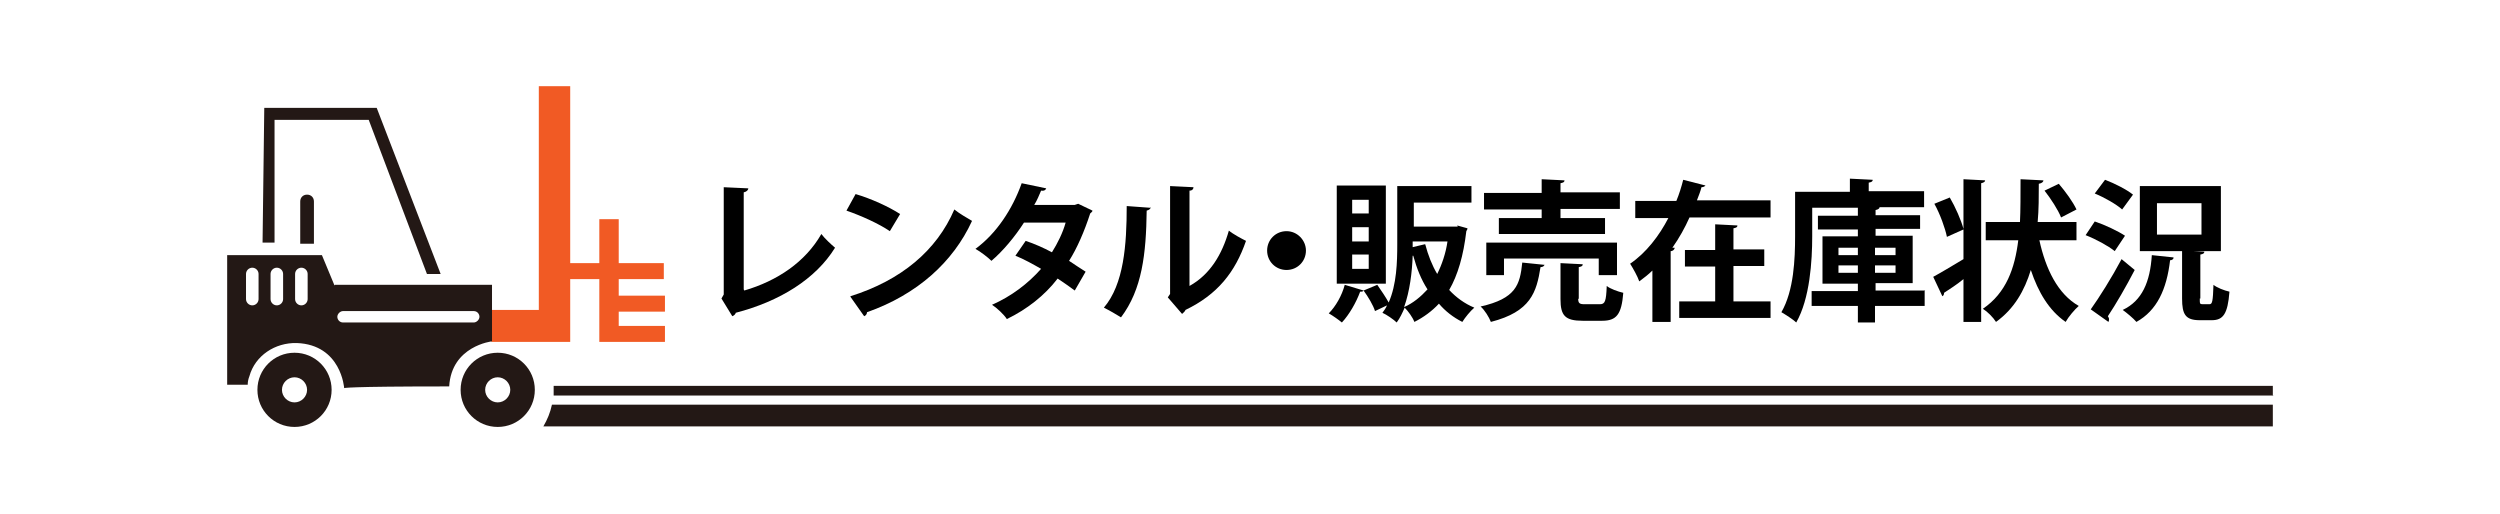
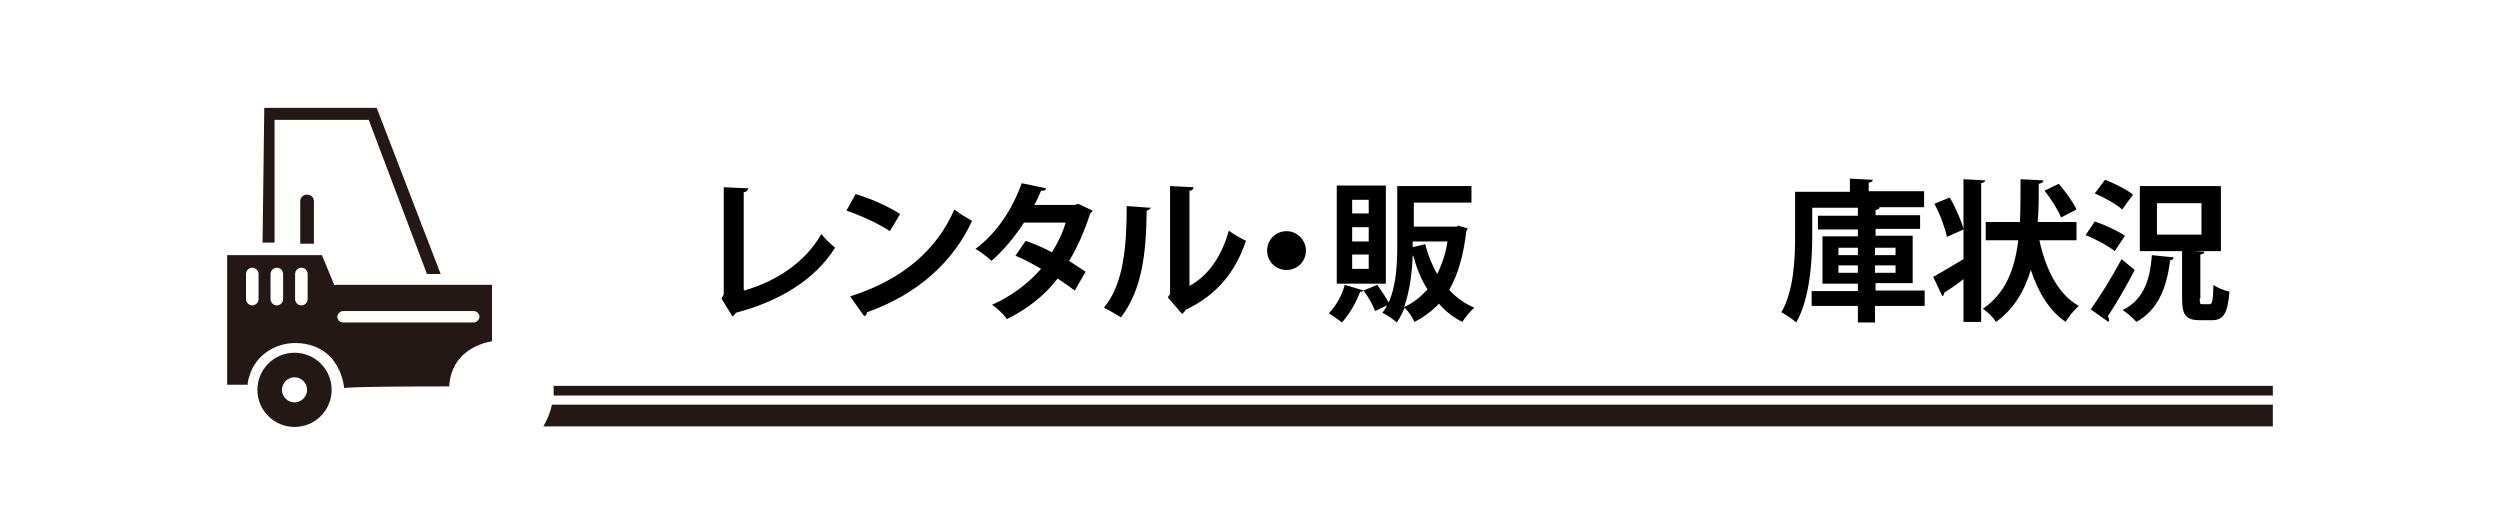
<svg xmlns="http://www.w3.org/2000/svg" width="438" height="90" version="1.1" viewBox="0 0 438 90">
  <defs>
    <style>
      .cls-1 {
        fill: #231815;
      }

      .cls-2 {
        fill: #f15a24;
      }
    </style>
  </defs>
  <g>
    <g id="_レイヤー_1" data-name="レイヤー_1">
      <g>
        <g>
          <polygon class="cls-1" points="48.1 21 64.6 21 74.8 48 77.2 48 66 18.9 46.3 18.9 46 42.5 48.1 42.5 48.1 21" />
          <path class="cls-1" d="M52.6,35.3v7.4h2.4v-7.4c0-.7-.5-1.2-1.2-1.2s-1.2.5-1.2,1.2Z" />
          <path class="cls-1" d="M51.6,61.8c-3.6,0-6.5,2.9-6.5,6.5s2.9,6.5,6.5,6.5,6.5-2.9,6.5-6.5-2.9-6.5-6.5-6.5ZM51.6,70.5c-1.2,0-2.2-1-2.2-2.2s1-2.2,2.2-2.2,2.2,1,2.2,2.2-1,2.2-2.2,2.2Z" />
-           <path class="cls-1" d="M87.2,61.8c-3.6,0-6.5,2.9-6.5,6.5s2.9,6.5,6.5,6.5,6.5-2.9,6.5-6.5-2.9-6.5-6.5-6.5ZM87.2,70.5c-1.2,0-2.2-1-2.2-2.2s1-2.2,2.2-2.2,2.2,1,2.2,2.2-1,2.2-2.2,2.2Z" />
-           <polygon class="cls-2" points="108.4 57.1 108.4 54.6 116.5 54.6 116.5 51.8 108.4 51.8 108.4 48.9 116.3 48.9 116.3 46.1 108.4 46.1 108.4 38.4 105 38.4 105 46.1 99.9 46.1 99.9 15.1 94.4 15.1 94.4 54.3 86.1 54.3 86.1 59.9 99.9 59.9 99.9 59.8 99.9 54.3 99.9 48.9 105 48.9 105 57.1 105 59.8 105 59.9 116.5 59.9 116.5 57.1 108.4 57.1" />
          <path class="cls-1" d="M398.2,70.9H96.7c-.3,1.4-.8,2.6-1.5,3.8h303v-3.8Z" />
          <path class="cls-1" d="M398.2,69.4v-1.8H97c0,.2,0,.4,0,.5,0,.4,0,.8,0,1.2h301.3Z" />
          <path class="cls-1" d="M58.6,50l-2.2-5.3h-16.6v22.7h3.6c0-.5.1-1,.3-1.5,1-3.6,4.5-5.9,8.3-5.8,7.8.3,8.3,7.9,8.3,7.9,0,0,0-.3,18.4-.3.4-7.1,7.5-7.9,7.5-7.9v-9.9h-27.5ZM45.3,52.4c0,.6-.5,1.1-1.1,1.1s-1.1-.5-1.1-1.1v-4.4c0-.6.5-1.1,1.1-1.1s1.1.5,1.1,1.1v4.4ZM49.6,52.4c0,.6-.5,1.1-1.1,1.1s-1.1-.5-1.1-1.1v-4.4c0-.6.5-1.1,1.1-1.1s1.1.5,1.1,1.1v4.4ZM53.9,52.4c0,.6-.5,1.1-1.1,1.1s-1.1-.5-1.1-1.1v-4.4c0-.6.5-1.1,1.1-1.1s1.1.5,1.1,1.1v4.4ZM83,56.5h-22.9c-.6,0-1-.5-1-1s.5-1,1-1h22.9c.6,0,1,.5,1,1s-.5,1-1,1Z" />
        </g>
        <g>
          <path d="M130.4,50.9c5.8-1.7,10.7-5,13.5-9.9.6.8,1.8,1.9,2.4,2.4-3.4,5.5-9.7,9.4-17.4,11.4,0,.2-.3.5-.6.6l-1.9-3.1.4-.7v-18.8l4.3.2c0,.3-.3.6-.8.7v17Z" />
          <path d="M149.9,34c2.7.8,5.8,2.2,7.8,3.5l-1.8,3c-1.9-1.3-5-2.7-7.6-3.6l1.6-2.9ZM149,51.9c8.9-2.8,15.1-8,18.2-15.2,1,.8,2.1,1.4,3.1,2-3.3,7.2-9.6,12.9-18.4,16,0,.3-.2.6-.5.7l-2.4-3.4Z" />
          <path d="M191.4,36.9c0,.2-.2.3-.4.5-1,3.1-2.3,6.1-3.7,8.3.9.6,2.1,1.4,2.9,1.9l-1.9,3.3c-.8-.6-2.1-1.5-3-2.1-2.3,3-5.4,5.4-8.9,7.1-.5-.8-1.8-2-2.6-2.5,3.4-1.5,6.3-3.7,8.6-6.3-1.4-.8-3-1.7-4.5-2.3l1.8-2.6c1.5.5,3.1,1.2,4.6,2,1-1.6,1.9-3.4,2.4-5.2h-7.3c-1.6,2.5-3.7,5-5.7,6.7-.6-.6-1.9-1.6-2.8-2.1,3.7-2.7,6.5-7,8.1-11.5l4.3.9c-.1.3-.4.5-.9.4-.3.7-.7,1.7-1.2,2.5h7.1l.6-.2,2.5,1.2Z" />
          <path d="M201.6,36.3c0,.3-.3.5-.7.6-.1,7.6-.8,13.8-4.5,18.7-.8-.5-2-1.2-3-1.7,3.5-4.1,4-11,4-17.8l4.1.3ZM208.4,50.1c3.6-2,5.7-5.5,6.9-9.7.7.6,2.2,1.4,3,1.8-1.9,5.5-5,9.4-10.6,12.1-.1.3-.4.5-.6.7l-2.5-2.9.4-.6v-18.9l4.1.2c0,.3-.2.6-.7.6v16.5Z" />
          <path d="M228.8,43.9c0,1.9-1.5,3.4-3.4,3.4s-3.4-1.5-3.4-3.4,1.5-3.4,3.4-3.4,3.4,1.6,3.4,3.4Z" />
          <path d="M255.3,39.5l1.8.5c0,.2-.1.3-.2.5-.5,4.3-1.5,7.7-3,10.3,1.2,1.3,2.7,2.4,4.4,3.1-.7.6-1.6,1.7-2.1,2.5-1.6-.8-3-1.9-4.1-3.2-1.2,1.3-2.7,2.4-4.3,3.2-.3-.8-1.1-1.9-1.7-2.5-.4.9-.8,1.8-1.4,2.6-.5-.5-1.8-1.4-2.5-1.7.3-.4.6-.8.8-1.3l-2.1,1c-.3-1-1.2-2.5-2-3.6-.1.2-.3.2-.6.2-.7,1.9-1.9,4-3.2,5.4-.6-.5-1.6-1.2-2.3-1.6,1.2-1.2,2.3-3.1,2.8-5l3.3,1,2.4-1c.7,1,1.5,2.2,2,3.1,1.4-3.2,1.5-7.1,1.5-10.2v-10.2h13v2.9h-10.1v4.2h7.7ZM242.8,32.5v17.2h-8.6v-17.2h8.6ZM239.8,37.4v-2.4h-2.9v2.4h2.9ZM239.8,42.3v-2.5h-2.9v2.5h2.9ZM239.8,47.1v-2.5h-2.9v2.5h2.9ZM247.5,44.8c-.1,2.9-.5,6.2-1.5,9,1.6-.7,2.9-1.8,4.1-3.1-1.1-1.7-1.9-3.7-2.5-5.9h0ZM249.7,42.8c.5,1.9,1.2,3.7,2.1,5.2.8-1.6,1.5-3.6,1.8-5.7h-6.1v1l2.1-.5Z" />
-           <path d="M270.6,46.3c0,.3-.3.5-.7.5-.7,4.4-1.7,7.8-8.7,9.6-.3-.8-1.1-2.1-1.8-2.7,6.2-1.4,6.9-3.8,7.3-7.7l3.9.4ZM270.1,38.3v-1.6h-10.1v-2.9h10.1v-2.4l4,.2c0,.3-.2.4-.7.5v1.6h10.4v2.9h-10.4v1.6h7.8v2.8h-18.6v-2.8h7.5ZM283.3,48.2h-3.2v-2.9h-16.6v2.9h-3.1v-5.7h22.9v5.7ZM276.5,52.3c0,.8.2,1,1.1,1h2.7c.9,0,1.1-.5,1.2-3.2.6.5,2,1,2.9,1.2-.3,3.8-1.2,4.9-3.7,4.9h-3.4c-3.1,0-3.9-.9-3.9-3.8v-6.3l3.9.2c0,.3-.2.4-.7.5v5.6Z" />
-           <path d="M298.8,32.4c0,.2-.3.4-.7.4-.2.8-.5,1.5-.8,2.3h12.9v3h-14.2c-.8,1.8-1.8,3.6-3,5.3h.4c0,.3-.3.6-.7.6v12.4h-3.2v-9c-.7.7-1.5,1.3-2.3,1.9-.3-.9-1.1-2.3-1.6-3.1,2.8-1.9,5.1-4.9,6.7-8h-5.8v-3h7.2c.5-1.2.9-2.5,1.2-3.7l3.9,1ZM303.7,46.7v6.1h6.5v2.9h-16v-2.9h6.3v-6.1h-5.3v-2.9h5.3v-4.5l3.9.2c0,.3-.2.4-.7.5v3.7h5.4v2.9h-5.4Z" />
          <path d="M337.2,51v2.6h-8.7v2.9h-3v-2.9h-8.1v-2.6h8.1v-1.3h-6.2v-8.3h6.2v-1.2h-7v-2.4h7v-1.4h-8v5c0,4.3-.4,10.9-2.8,15.1-.5-.5-1.9-1.4-2.6-1.8,2.2-3.8,2.4-9.4,2.4-13.3v-7.8h9.6v-2.3l4,.2c0,.3-.2.4-.7.5v1.5h9.7v2.8h-7.8c0,.2-.2.4-.7.5v.9h7.8v2.4h-7.8v1.2h6.5v8.3h-6.5v1.3h8.7ZM322.1,43.4v1.3h3.4v-1.3h-3.4ZM322.1,47.8h3.4v-1.3h-3.4v1.3ZM332.1,43.4h-3.6v1.3h3.6v-1.3ZM332.1,47.8v-1.3h-3.6v1.3h3.6Z" />
          <path d="M344,31.4l3.8.2c0,.2-.2.4-.7.5v24.3h-3.1v-7.5c-1.2,1-2.5,1.8-3.4,2.4,0,.3-.1.5-.3.6l-1.6-3.4c1.3-.7,3.3-1.9,5.3-3.1v-5.2c-1.1.5-2,.9-2.9,1.3-.3-1.5-1.2-4-2.2-5.8l2.7-1.1c1,1.7,2,4,2.4,5.5v-8.8ZM363.8,42.1h-6.5c1.1,5,3.2,9.4,6.9,11.5-.7.6-1.8,1.9-2.3,2.8-2.9-2-4.8-5.2-6.1-9.1-1.1,3.6-2.9,6.8-6.1,9.1-.5-.8-1.5-1.8-2.3-2.3,4.1-2.8,5.6-7.1,6.2-12h-5.7v-3.2h6c.1-1.9.1-5,.1-7.5l4,.2c0,.3-.3.5-.8.6,0,2.2,0,4.5-.2,6.7h6.8v3.2ZM360.7,32.2c1.2,1.4,2.5,3.2,3.1,4.5l-2.7,1.4c-.5-1.3-1.8-3.3-2.9-4.7l2.5-1.2Z" />
          <path d="M367,38.8c1.8.6,4.1,1.7,5.3,2.5l-1.8,2.7c-1.1-.9-3.3-2.1-5.1-2.8l1.6-2.4ZM366.3,54.2c1.5-2.1,3.7-5.6,5.4-8.8,2.3,1.9,2.3,1.9,2.3,1.9-1.5,2.9-3.3,6-4.7,8.1.1.2.2.3.2.5s0,.3-.1.5l-3.1-2.2ZM368.8,31.5c1.6.6,3.8,1.7,4.9,2.6l-1.9,2.6c-1-.9-3.1-2.1-4.8-2.8l1.8-2.4ZM380.8,45.2c0,.2-.3.4-.6.4-.6,5.1-2.3,8.8-5.9,10.8-.5-.6-1.7-1.6-2.4-2.1,3.4-1.6,4.8-4.9,5.1-9.6l3.8.4ZM385.4,52.3c0,.9,0,1,.5,1h1.2c.5,0,.6-.5.7-3.4.6.5,1.9,1,2.8,1.2-.3,3.9-1.1,5-3.1,5h-2.1c-2.5,0-3.1-1-3.1-3.8v-8.3h-7.4v-11.4h14.2v11.4h-4.8s1.9.1,1.9.1c0,.3-.2.4-.7.5v7.7ZM377.9,35.6v5.5h7.8v-5.5h-7.8Z" />
        </g>
      </g>
    </g>
  </g>
</svg>